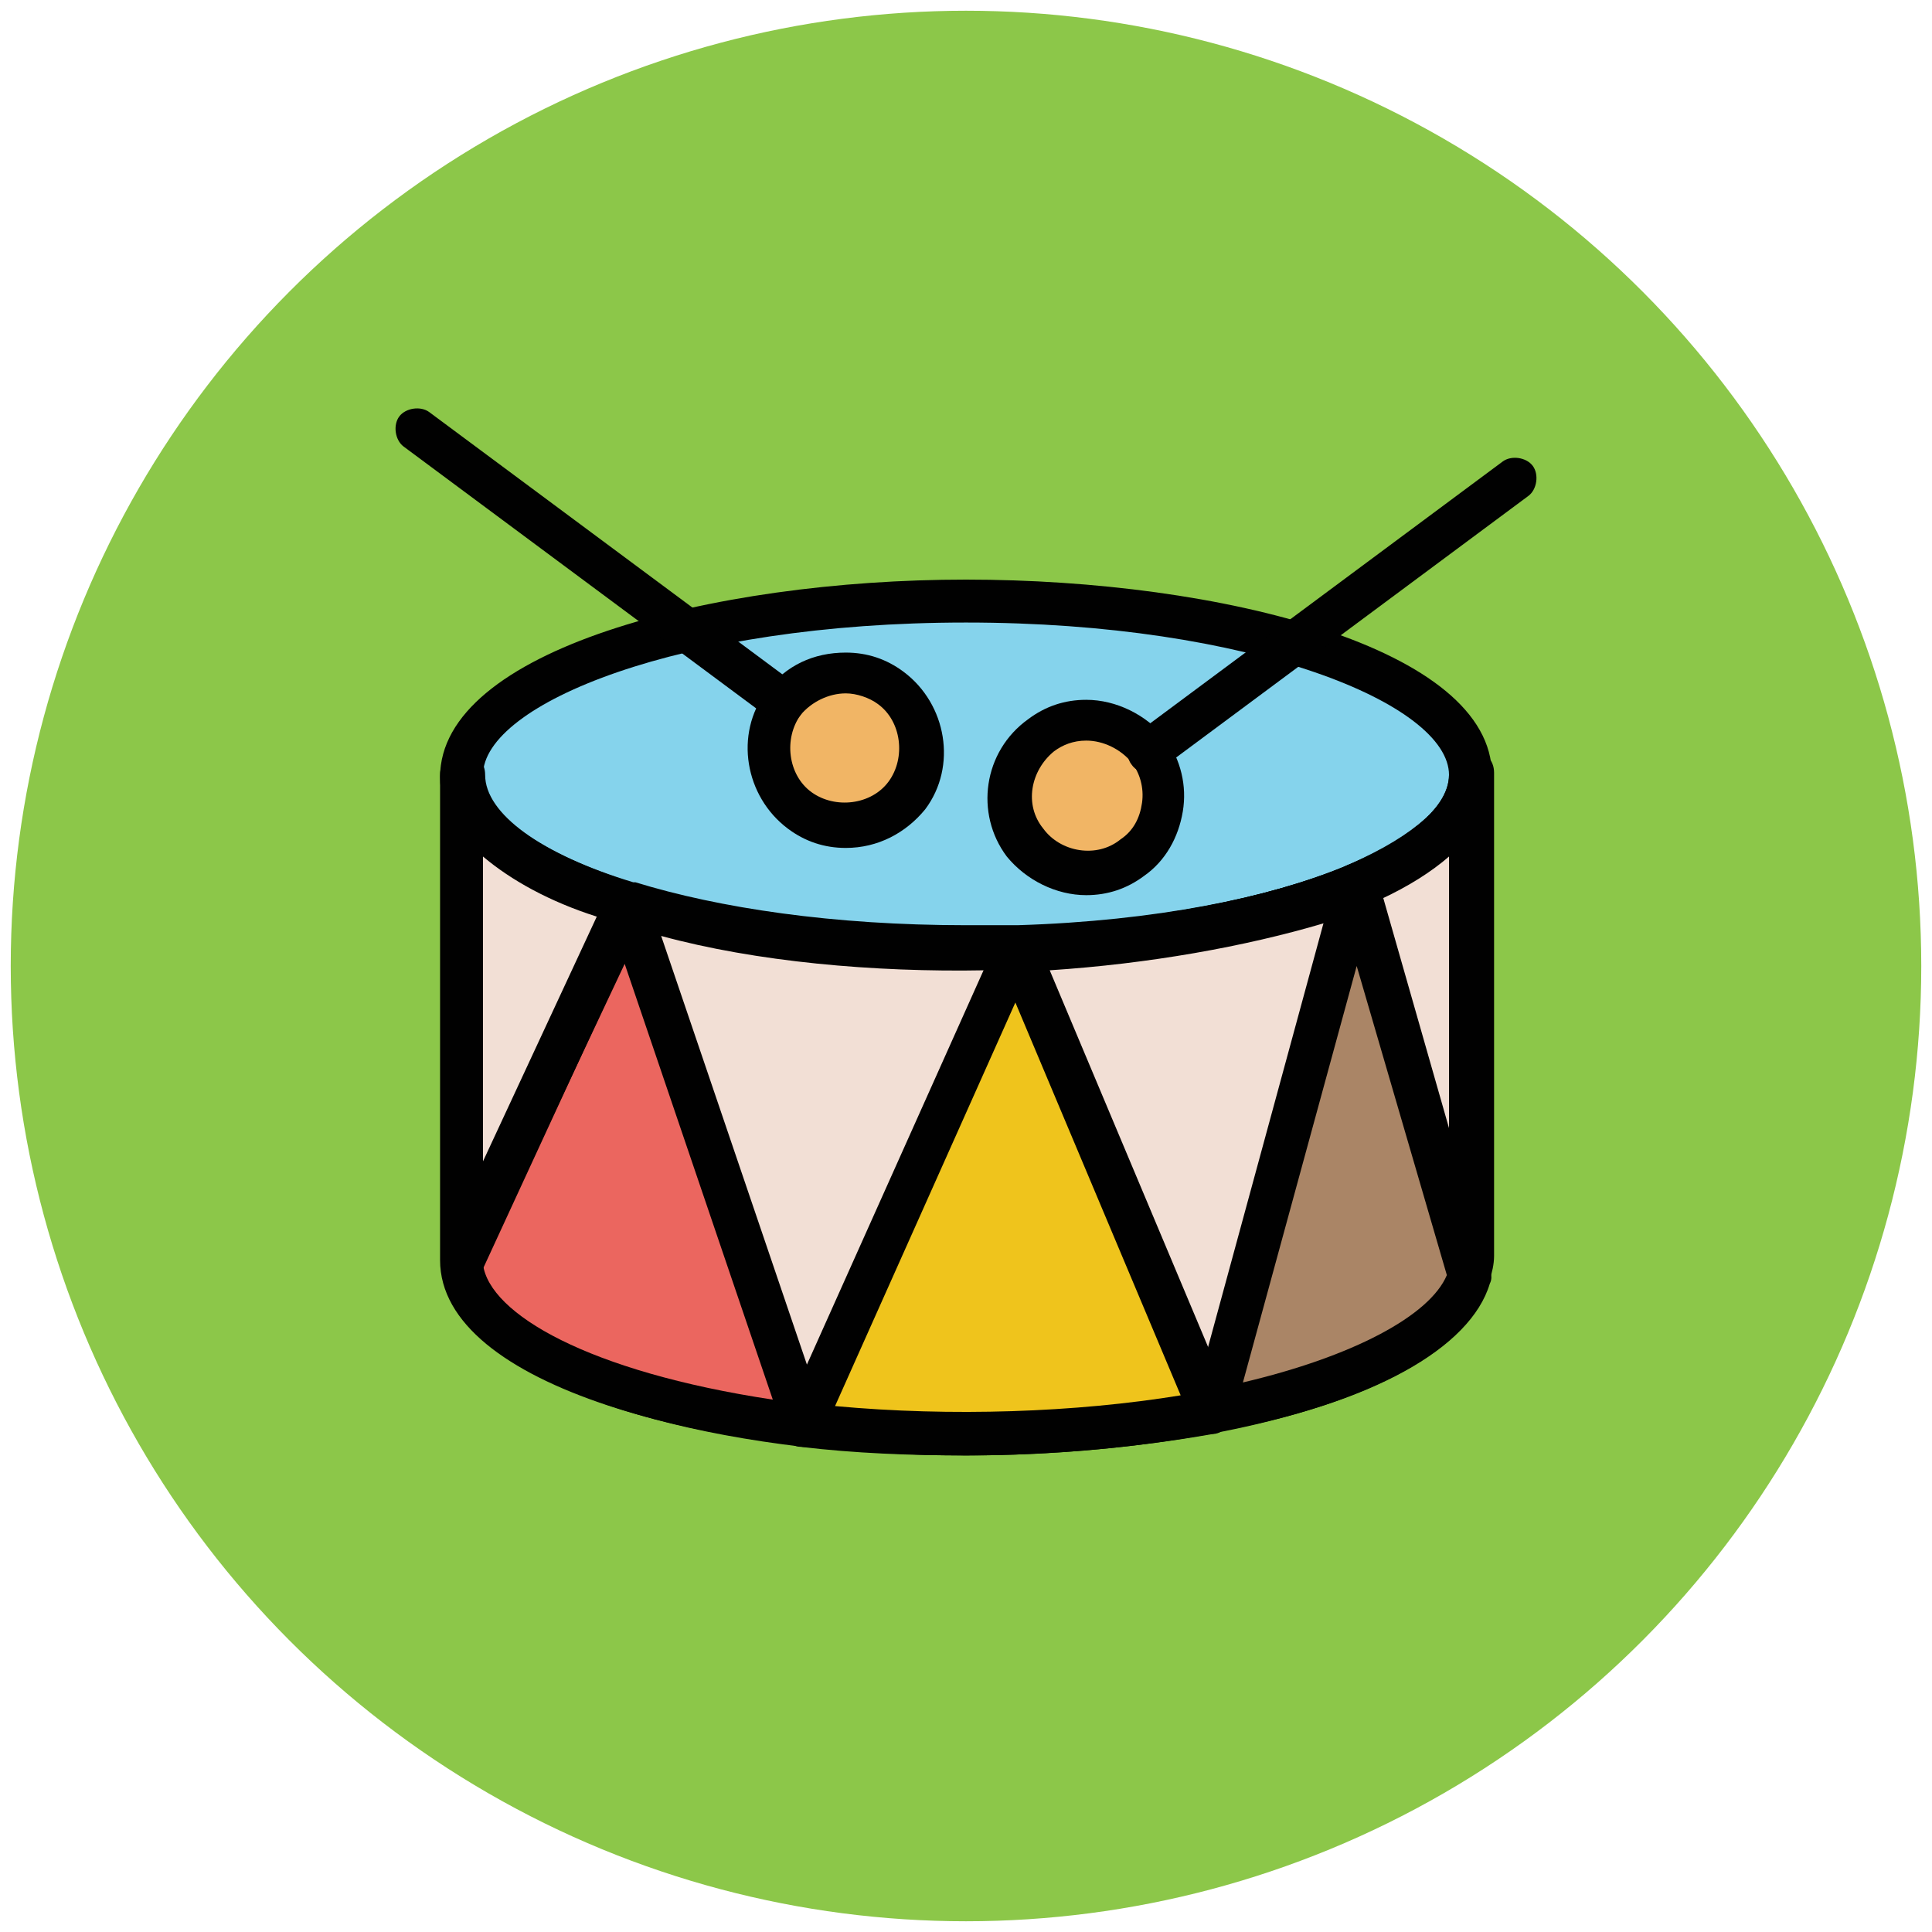
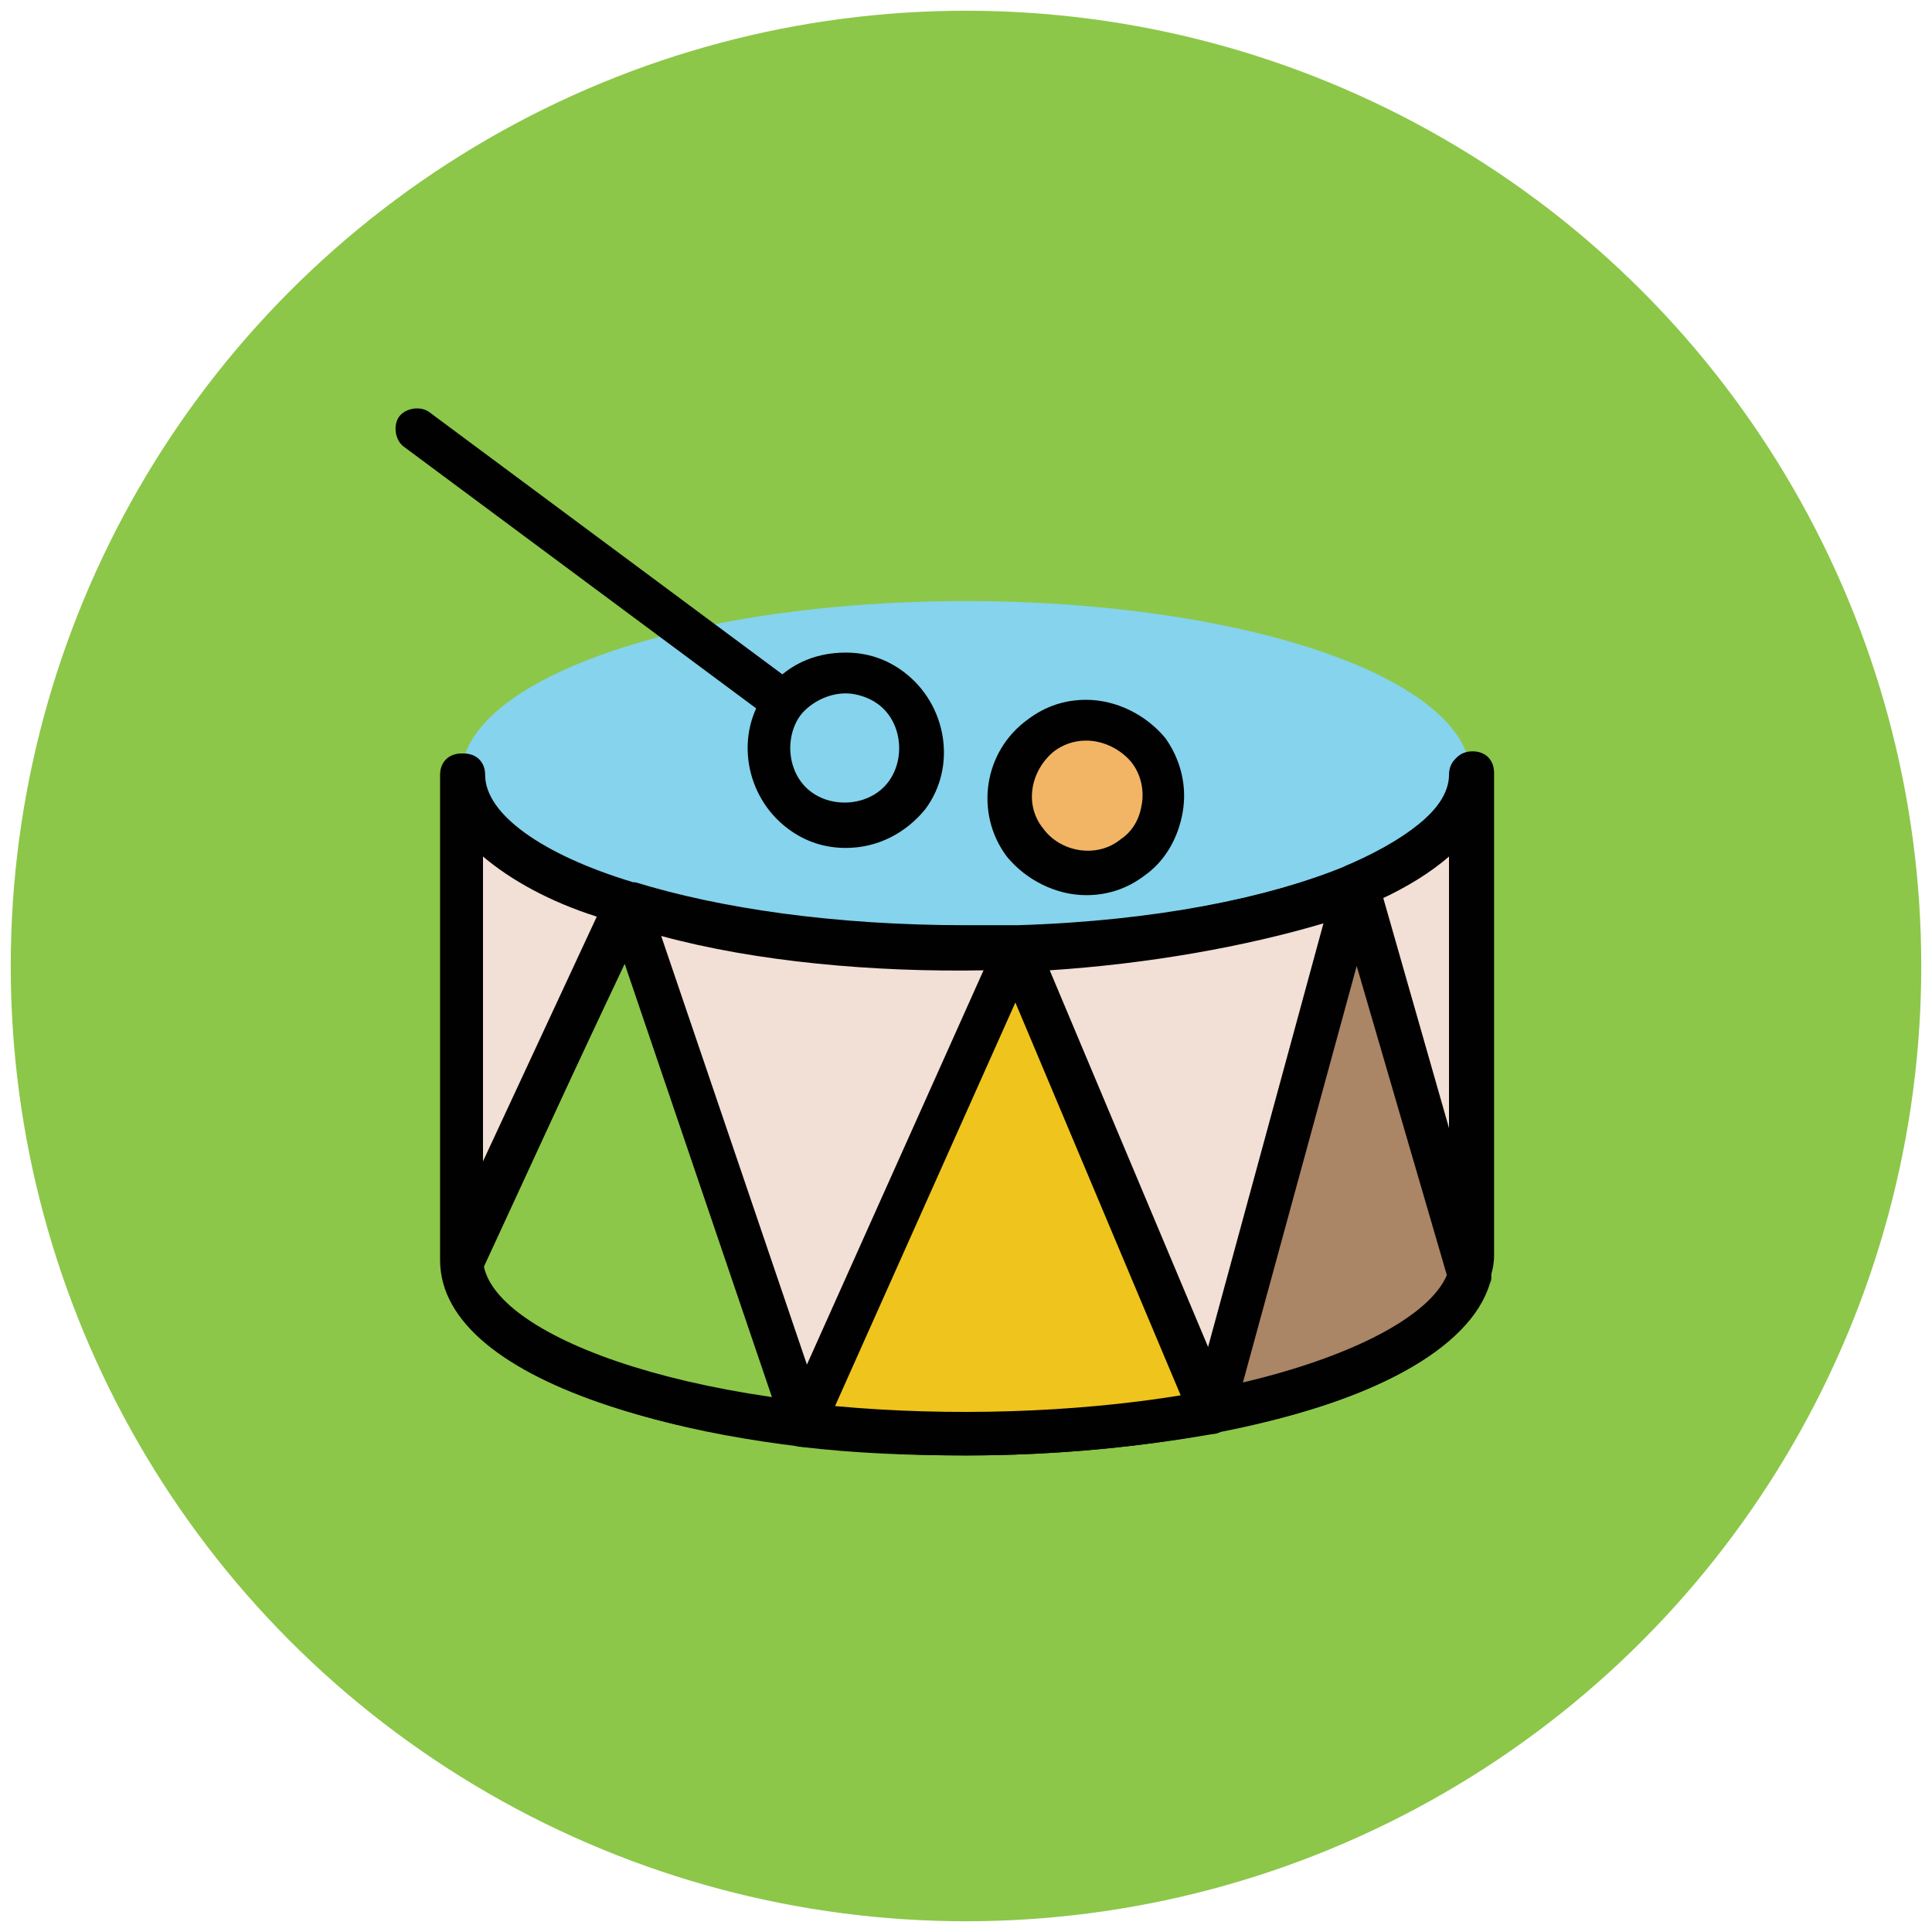
<svg xmlns="http://www.w3.org/2000/svg" version="1.1" id="Layer_1" x="0px" y="0px" viewBox="0 0 90 90" enable-background="new 0 0 90 90" xml:space="preserve">
  <g>
    <g>
      <circle fill="#8CC749" cx="45" cy="45" r="44.5" />
    </g>
    <g>
      <ellipse fill="#85D3EC" cx="45" cy="36.1" rx="23.5" ry="8.1" />
-       <path fill="#010101" d="M45,45.3c-11.9,0-24.5-3.2-24.5-9.1S33.1,27,45,27c11.9,0,24.5,3.2,24.5,9.1S56.9,45.3,45,45.3z M45,29    c-13.3,0-22.5,3.8-22.5,7.1s9.2,7.1,22.5,7.1c13.3,0,22.5-3.8,22.5-7.1S58.3,29,45,29z" />
    </g>
    <g>
      <path fill="#010101" d="M45,67.8c-11.9,0-24.5-3.2-24.5-9.1V36.1c0-0.6,0.4-1,1-1s1,0.4,1,1c0,3.4,9.2,7.1,22.5,7.1    c13.3,0,22.5-3.8,22.5-7.1c0-0.6,0.4-1,1-1s1,0.4,1,1v22.5C69.5,64.6,56.9,67.8,45,67.8z M22.5,39.9v18.7c0,3.4,9.2,7.1,22.5,7.1    c13.3,0,22.5-3.8,22.5-7.1V39.9c-4,3.5-13.5,5.3-22.5,5.3C36,45.3,26.5,43.4,22.5,39.9z" />
    </g>
    <g>
      <polygon fill="none" points="56.4,65.8 56.4,65.8 56.4,65.8   " />
    </g>
    <g>
      <polygon fill="none" points="37.5,66.4 37.5,66.4 37.5,66.4   " />
    </g>
    <g>
-       <path fill="#EB665F" d="M21.5,58.7L21.5,58.7c0,3.6,6.7,6.6,16,7.7l-8.3-24.2L21.5,58.7z" />
      <path fill="#010101" d="M37.5,67.4c0,0-0.1,0-0.1,0c-10.2-1.2-16.8-4.6-16.8-8.7c0-0.1,0-0.3,0.1-0.4l7.7-16.5    c0.2-0.4,0.6-0.6,1-0.6c0.4,0,0.8,0.3,0.9,0.7L38.4,66c0.1,0.3,0,0.7-0.2,1C38,67.2,37.8,67.4,37.5,67.4z M22.5,58.9    c0.3,2.3,4.9,5,13.5,6.3l-6.9-20.3L22.5,58.9z" />
    </g>
    <g>
      <path fill="#F2DFD5" d="M45,44.3c-13,0-23.5-3.6-23.5-8.1v5.2v17.4l7.7-16.5l8.3,24.2v0l9.9-22.1l9,21.5c0,0,0,0,0,0l6.7-24.5    l5.2,18.2c0.1-0.3,0.1-0.6,0.1-0.8V41.3v-5.2C68.5,40.6,58,44.3,45,44.3z" />
      <path fill="#010101" d="M37.5,67.4C37.4,67.4,37.4,67.4,37.5,67.4c-0.5,0-0.8-0.3-0.9-0.7l-7.5-21.9l-6.6,14.3    c-0.2,0.4-0.7,0.7-1.1,0.6c-0.5-0.1-0.8-0.5-0.8-1V36.1c0-0.6,0.4-1,1-1s1,0.4,1,1c0,1.8,2.6,3.7,6.9,5c0,0,0.1,0,0.1,0    c3.9,1.2,9.2,2,15.4,2c0.8,0,1.6,0,2.4,0c0,0,0,0,0,0c6.5-0.2,11.7-1.3,15.2-2.7c0.1-0.1,0.2-0.1,0.4-0.2c2.9-1.3,4.6-2.8,4.6-4.2    c0-0.6,0.4-1,1-1s1,0.4,1,1v22.5c0,0.4-0.1,0.8-0.2,1.1c-0.1,0.4-0.5,0.7-1,0.7c0,0,0,0,0,0c-0.4,0-0.8-0.3-1-0.7L63.2,45l-5.8,21    c-0.1,0.4-0.5,0.7-0.9,0.7c-0.4,0-0.8-0.2-1-0.6l-8.1-19.4l-9,20C38.2,67.1,37.9,67.4,37.5,67.4z M30.8,43.6l6.8,20l8.3-18.4    C40.7,45.3,35.2,44.8,30.8,43.6z M48.9,45.2l7.4,17.6l5.4-19.8C58,44.1,53.5,44.9,48.9,45.2z M22.5,39.9v14.2l5.3-11.4    C25.6,42,23.8,41,22.5,39.9z M64.3,41.9l3.2,11v-13C66.7,40.6,65.6,41.3,64.3,41.9z" />
    </g>
    <g>
      <path fill="#EFC41C" d="M37.5,66.4c2.4,0.3,4.9,0.4,7.5,0.4c4.2,0,8.1-0.4,11.4-1l-9-21.5L37.5,66.4z" />
      <path fill="#010101" d="M45,67.8c-2.6,0-5.2-0.1-7.7-0.4c-0.3,0-0.6-0.2-0.8-0.5c-0.2-0.3-0.2-0.6,0-0.9l9.9-22.1    c0.2-0.4,0.5-0.6,0.9-0.6c0,0,0,0,0,0c0.4,0,0.8,0.2,0.9,0.6l9,21.5c0.1,0.3,0.1,0.6,0,0.9c-0.1,0.3-0.4,0.5-0.7,0.5    C53.1,67.4,49.1,67.8,45,67.8z M38.9,65.5C44.3,66,50.1,65.8,55,65l-7.7-18.3L38.9,65.5z" />
    </g>
    <g>
      <path fill="#AA8566" d="M56.4,65.8c6.5-1.3,11.1-3.6,11.9-6.2l-5.2-18.2L56.4,65.8z" />
      <path fill="#010101" d="M56.4,66.8c-0.3,0-0.5-0.1-0.7-0.3c-0.2-0.3-0.3-0.6-0.2-0.9L62.2,41c0.1-0.4,0.5-0.7,1-0.7c0,0,0,0,0,0    c0.4,0,0.8,0.3,1,0.7l5.2,18.2c0.1,0.2,0.1,0.4,0,0.6c-0.9,3-5.5,5.6-12.7,6.9C56.6,66.8,56.5,66.8,56.4,66.8z M63.2,45l-5.3,19.4    c5.1-1.2,8.7-3.1,9.5-5L63.2,45z" />
    </g>
    <g>
      <ellipse transform="matrix(0.595 0.803 -0.803 0.595 50.281 -25.648)" fill="#F1B565" cx="50.6" cy="37.1" rx="3.6" ry="3.6" />
      <path fill="#010101" d="M50.6,41.7c-1.4,0-2.8-0.7-3.7-1.8c-1.5-2-1.1-4.9,1-6.4c0.8-0.6,1.7-0.9,2.7-0.9c1.4,0,2.8,0.7,3.7,1.8    c0.7,1,1,2.2,0.8,3.4c-0.2,1.2-0.8,2.3-1.8,3C52.5,41.4,51.6,41.7,50.6,41.7z M50.6,34.5c-0.6,0-1.1,0.2-1.5,0.5    c-1.1,0.9-1.4,2.5-0.5,3.6c0.8,1.1,2.5,1.4,3.6,0.5c0.6-0.4,0.9-1,1-1.7c0.1-0.7-0.1-1.4-0.5-1.9C52.2,34.9,51.4,34.5,50.6,34.5z" />
    </g>
    <g>
-       <path fill="#010101" d="M53.5,36c-0.3,0-0.6-0.1-0.8-0.4c-0.3-0.4-0.2-1.1,0.2-1.4L70,21.5c0.4-0.3,1.1-0.2,1.4,0.2    s0.2,1.1-0.2,1.4L54.1,35.8C53.9,35.9,53.7,36,53.5,36z" />
-     </g>
+       </g>
    <g>
-       <ellipse transform="matrix(-0.595 0.803 -0.803 -0.595 90.858 23.976)" fill="#F1B565" cx="39.4" cy="34.9" rx="3.6" ry="3.6" />
      <path fill="#010101" d="M39.4,39.5L39.4,39.5c-1,0-1.9-0.3-2.7-0.9c-2-1.5-2.5-4.4-1-6.4c0.9-1.2,2.2-1.8,3.7-1.8    c1,0,1.9,0.3,2.7,0.9c2,1.5,2.5,4.4,1,6.4C42.2,38.8,40.9,39.5,39.4,39.5z M39.4,32.3c-0.8,0-1.6,0.4-2.1,1    c-0.8,1.1-0.6,2.8,0.5,3.6c1.1,0.8,2.8,0.6,3.6-0.5c0.8-1.1,0.6-2.8-0.5-3.6C40.5,32.5,39.9,32.3,39.4,32.3z" />
    </g>
    <g>
      <path fill="#010101" d="M36.5,33.7c-0.2,0-0.4-0.1-0.6-0.2L18.8,20.8c-0.4-0.3-0.5-1-0.2-1.4s1-0.5,1.4-0.2l17.1,12.7    c0.4,0.3,0.5,1,0.2,1.4C37.1,33.6,36.8,33.7,36.5,33.7z" />
    </g>
  </g>
</svg>